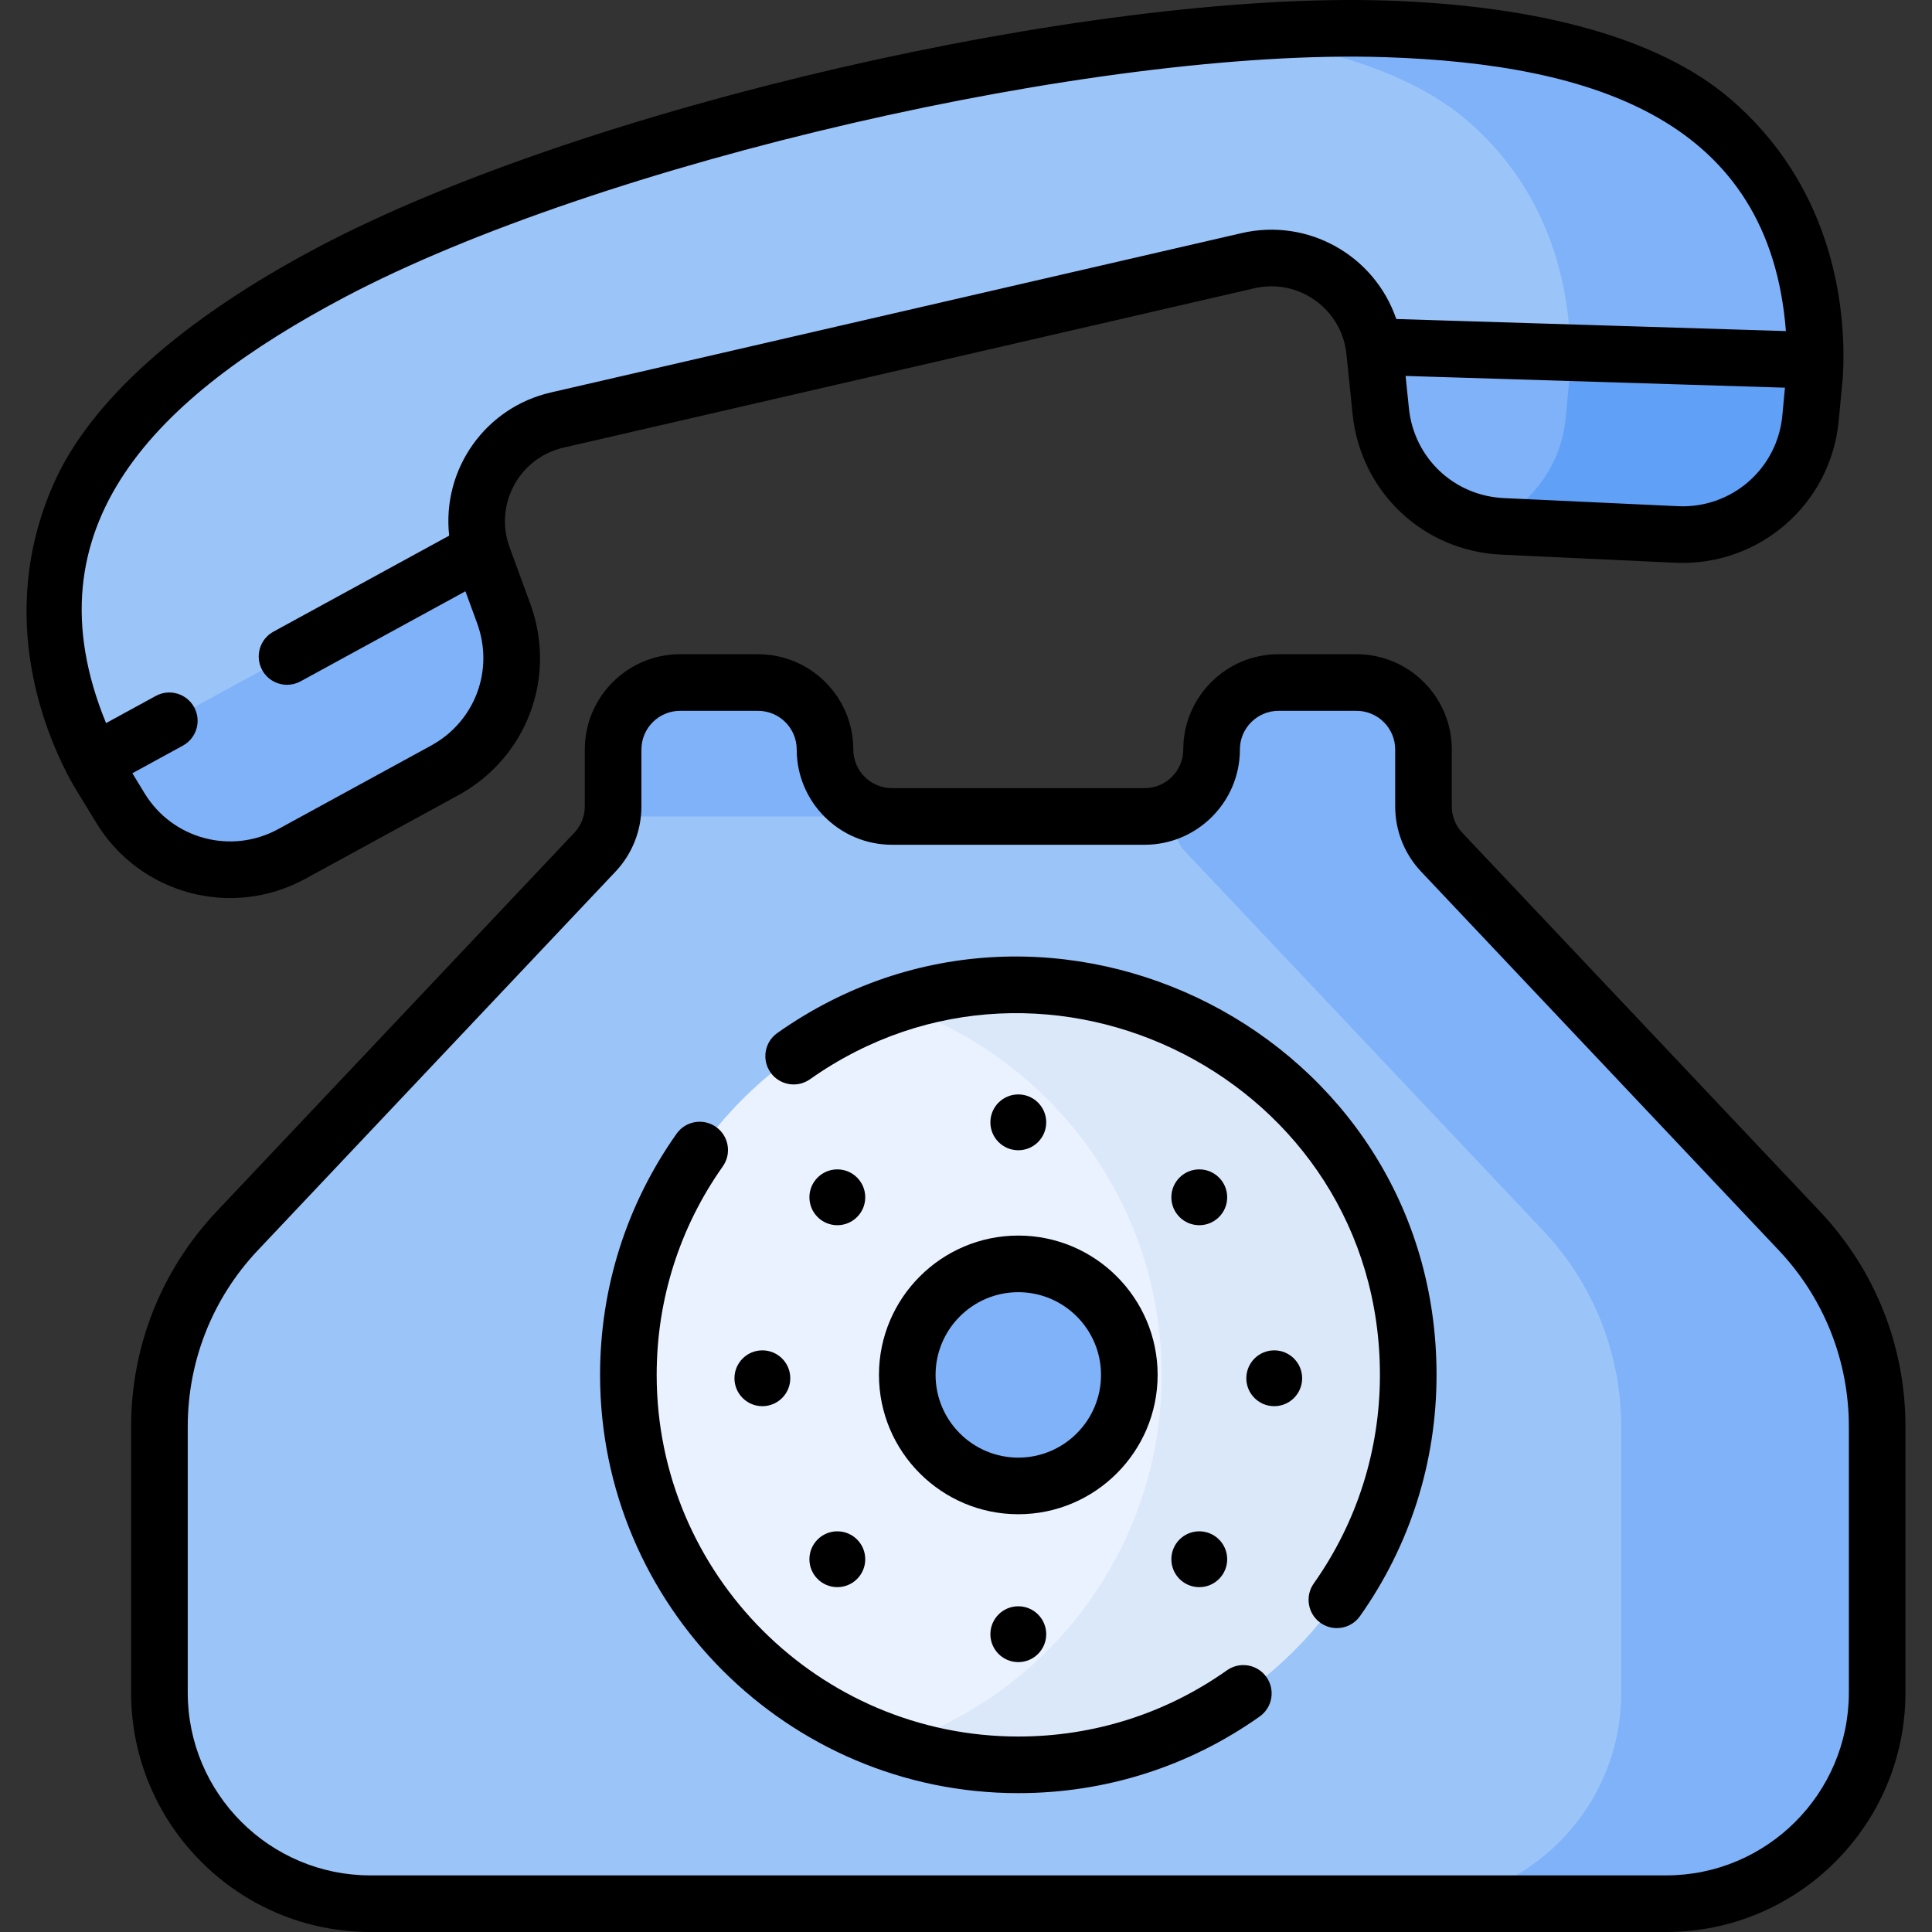
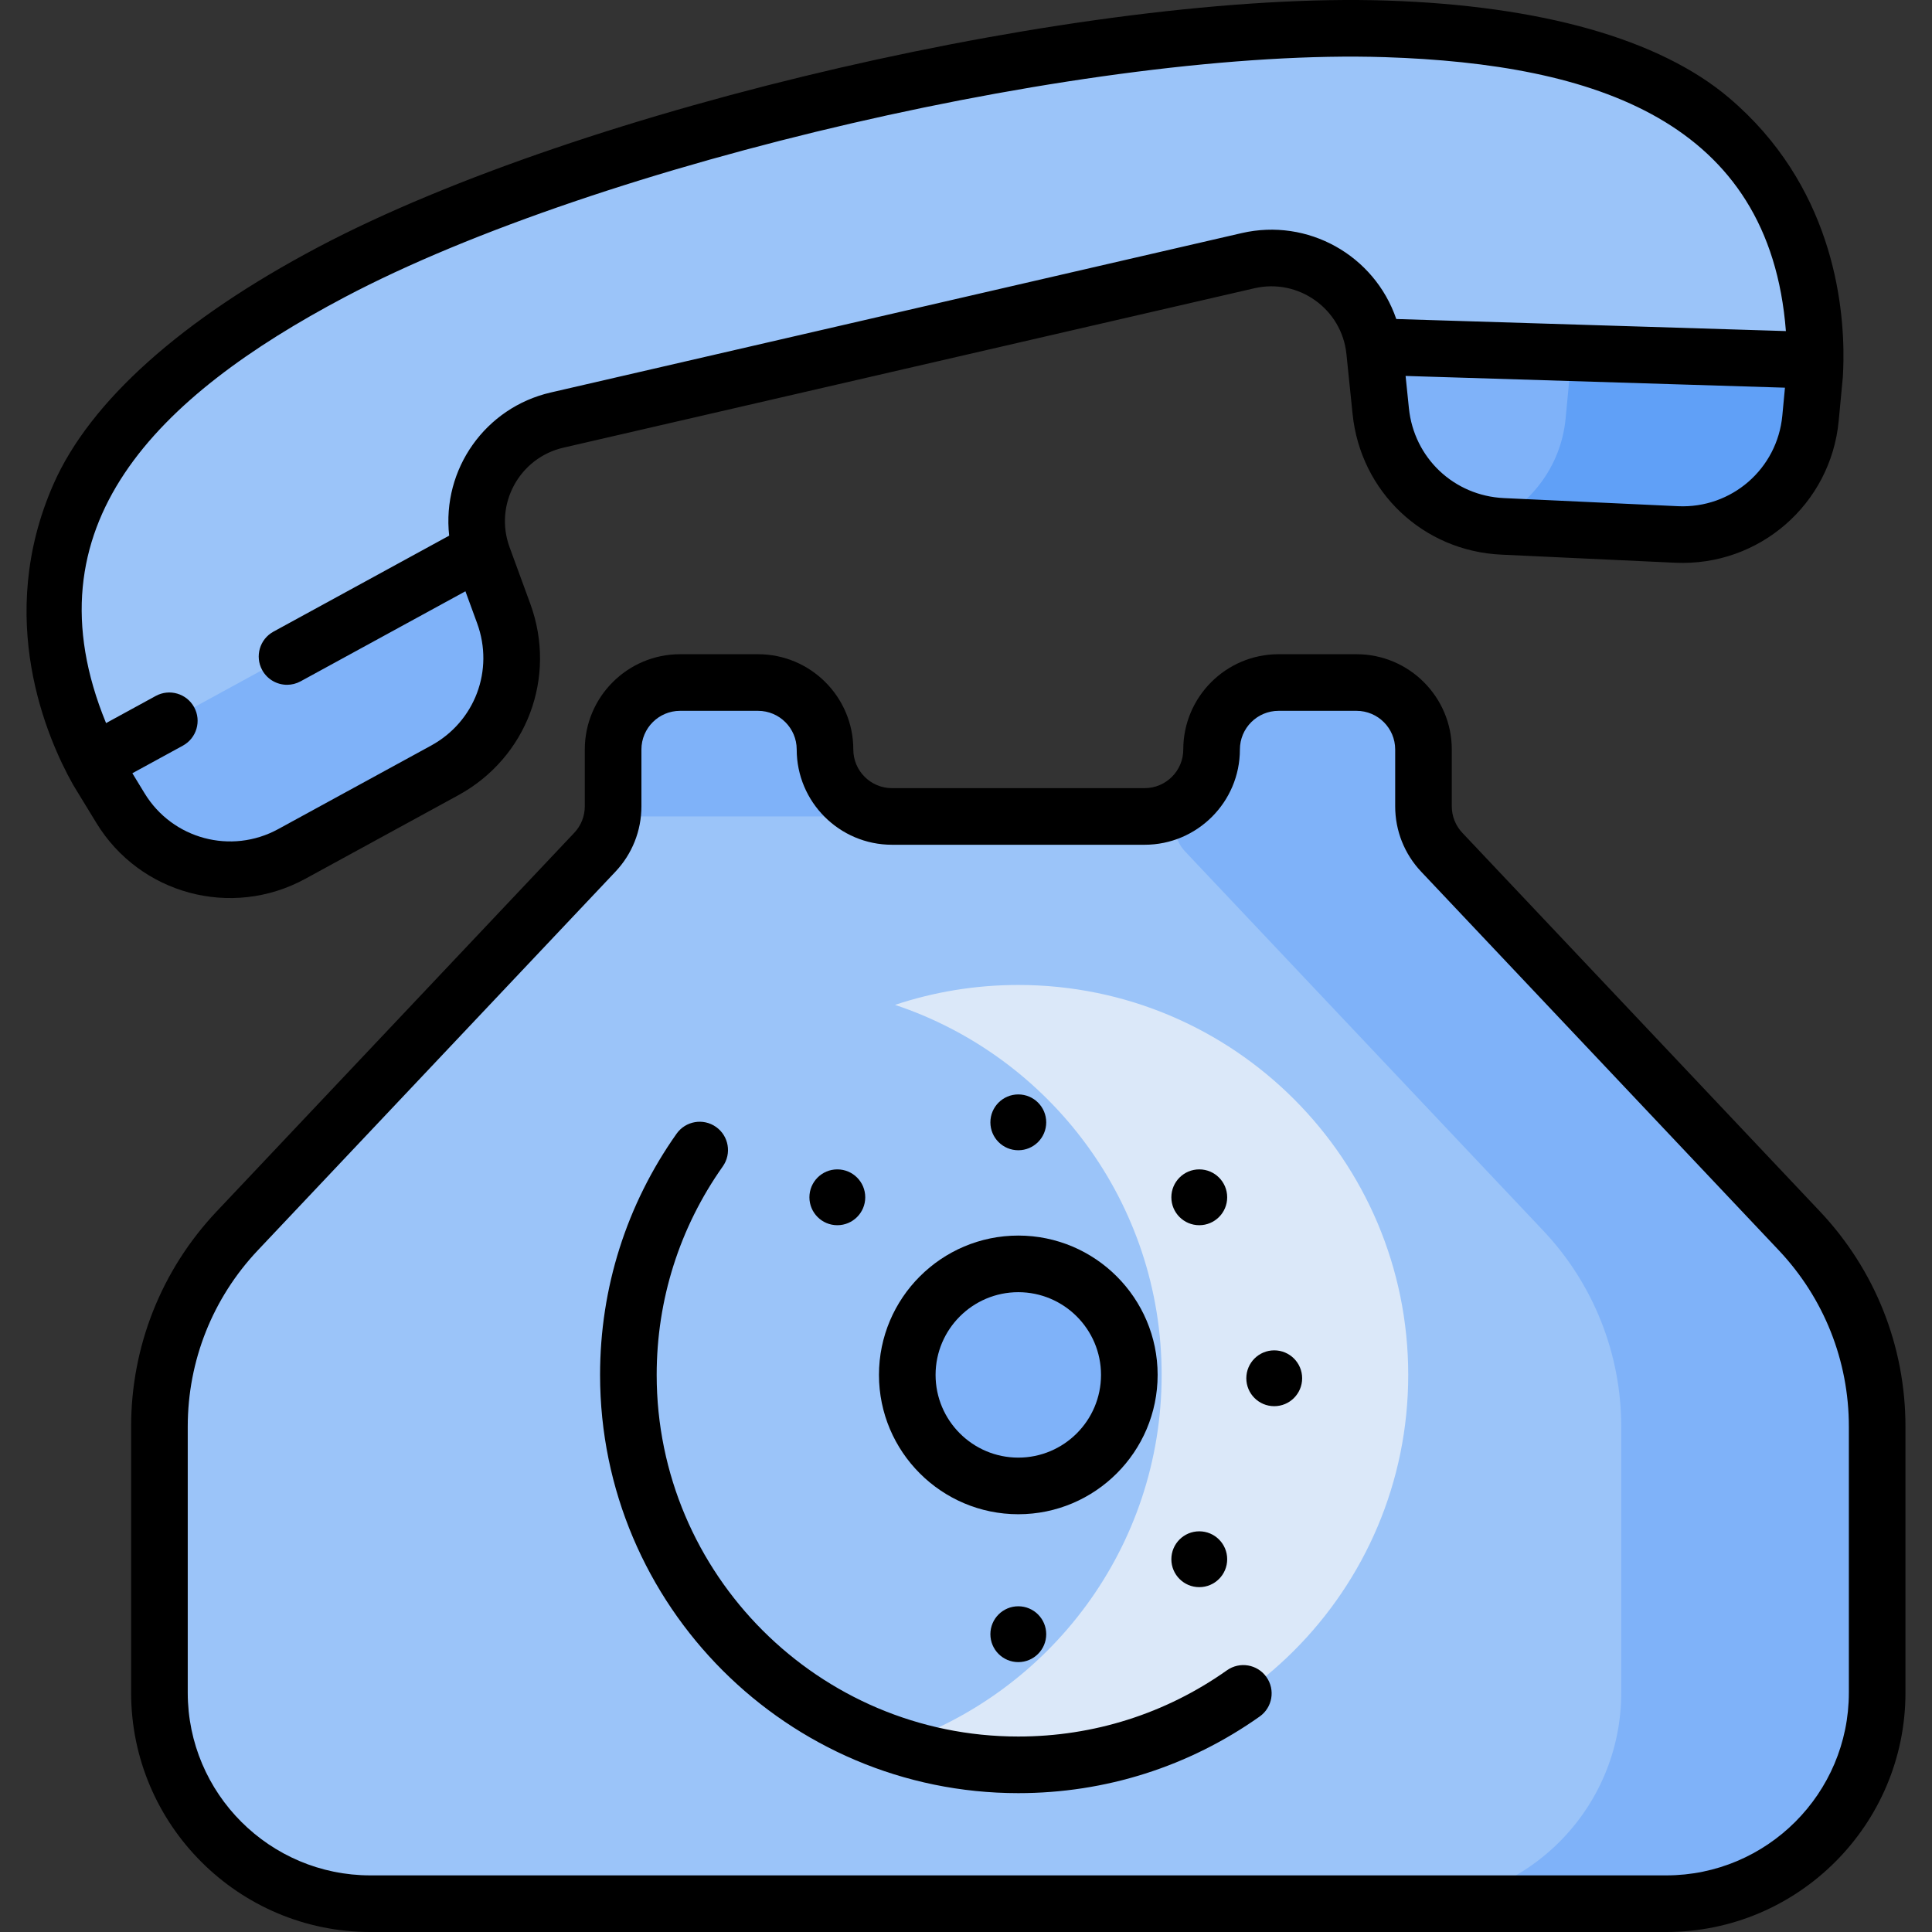
<svg xmlns="http://www.w3.org/2000/svg" id="Capa_1" height="512" viewBox="0 0 512 512" width="512">
  <rect x="0" y="0" width="512" height="512" fill="#333333" stroke="none" />
  <g>
    <g>
      <g>
        <g>
          <path d="m377.238 213.676v-15.054c0-9.8-7.945-17.745-17.745-17.745h-20.664c-9.8 0-17.745 7.945-17.745 17.745 0 9.8-7.945 17.745-17.745 17.745h-66.957c-9.8 0-17.745-7.945-17.745-17.745 0-9.8-7.945-17.745-17.745-17.745h-20.664c-9.8 0-17.745 7.945-17.745 17.745v15.054c0 4.531-1.733 8.891-4.845 12.185l-94.756 100.319c-13.248 14.026-20.629 32.588-20.629 51.882v70.524c0 30.88 25.033 55.913 55.913 55.913h343.389c30.88 0 55.913-25.033 55.913-55.913v-70.524c0-19.293-7.381-37.856-20.629-51.882l-94.756-100.319c-3.111-3.294-4.845-7.654-4.845-12.185z" fill="#9bc4f9" />
          <g fill="#7fb2f9">
            <path d="m168.558 216.367h66.957c.146 0 .288-.018.434-.022-9.598-.232-17.312-8.069-17.312-17.723 0-9.8-7.945-17.745-17.745-17.745h-20.664c-9.8 0-17.745 7.945-17.745 17.745v15.054c0 .528-.029 1.052-.075 1.574 1.918.71 3.984 1.117 6.15 1.117z" />
            <path d="m476.839 326.18-94.756-100.319c-3.111-3.294-4.845-7.654-4.845-12.185v-15.054c0-9.8-7.945-17.745-17.745-17.745h-20.664c-9.801 0-17.745 7.945-17.745 17.745 0 5.344-2.367 10.127-6.107 13.375-3.874 3.363-4.701 9.169-1.401 13.097.22.262.448.518.684.767l94.755 100.319c13.248 14.026 20.629 32.588 20.629 51.882v70.524c0 30.88-25.033 55.913-55.913 55.913h67.824c30.88 0 55.913-25.033 55.913-55.913v-70.524c-.001-19.294-7.381-37.856-20.629-51.882z" />
          </g>
          <path d="m365.913 108.96-1.633-15.895c-1.69-16.452-17.417-27.7-33.533-23.983l-183.119 42.244c-16.115 3.718-25.326 20.718-19.638 36.248l5.495 15.005c5.796 15.826-.858 33.511-15.648 41.591l-40.52 22.136c-15.948 8.712-35.928 3.365-45.391-12.15l-5.962-9.774-.117-.198c-6.251-11.139-19.13-40.402-4.787-72.906 8.982-20.355 32.081-40.816 66.802-59.168 33.849-17.891 86.703-35.413 136.317-46.859 49.635-11.45 104.838-18.856 143.109-17.602 39.254 1.286 68.984 9.559 85.976 23.923 27.135 22.939 28.374 54.896 27.634 67.642l-.018.227-1.077 11.393c-1.711 18.092-17.328 31.652-35.482 30.807l-46.123-2.148c-16.834-.784-30.563-13.767-32.285-30.533z" fill="#9bc4f9" />
          <g>
-             <path d="m453.264 31.572c-16.992-14.364-46.722-22.636-85.976-23.923-12.858-.421-27.633.139-43.461 1.498 28.717 3.174 50.802 10.805 64.548 22.425 27.135 22.939 28.374 54.896 27.634 67.642l-.018.227-1.077 11.393c-1.221 12.912-9.528 23.511-20.782 28.217 1.332.223 2.688.377 4.067.441l46.122 2.148c18.153.845 33.771-12.714 35.482-30.807l1.077-11.393.018-.227c.74-12.745-.498-44.702-27.634-67.641z" fill="#7fb2f9" />
-           </g>
+             </g>
          <g>
            <path d="m25.847 204.184.117.198 5.962 9.774c9.464 15.514 29.443 20.862 45.391 12.15l40.52-22.136c14.791-8.08 21.445-25.765 15.648-41.591l-5.496-15.005c-.203-.554-.381-1.109-.547-1.666l-102.753 56.135c.404.771.793 1.49 1.158 2.141z" fill="#7fb2f9" />
          </g>
        </g>
        <path d="m479.804 110.834 1.077-11.393.018-.227c.064-1.104.111-2.36.13-3.733l-116.905-3.618c.058.398.115.797.157 1.201l1.633 15.895c1.722 16.766 15.451 29.749 32.287 30.533l46.123 2.148c18.151.846 33.769-12.714 35.48-30.806z" fill="#7fb2f9" />
        <path d="m416.009 99.214-.018.227-1.077 11.393c-1.221 12.912-9.528 23.511-20.782 28.217.618.104 1.242.188 1.87.26.08.009.159.019.239.028.648.069 1.3.123 1.958.154l46.122 2.148c18.154.845 33.771-12.714 35.482-30.807l1.077-11.393.018-.227c.064-1.104.111-2.36.13-3.733l-64.883-2.008c.02 2.185-.042 4.12-.136 5.741z" fill="#60a0f7" />
-         <circle cx="269.86" cy="364.363" fill="#eaf2ff" r="103.336" />
        <path d="m269.86 261.026c-11.419 0-22.404 1.857-32.674 5.277 41.057 13.674 70.662 52.407 70.662 98.059s-29.605 84.385-70.662 98.059c10.27 3.42 21.255 5.277 32.674 5.277 57.071 0 103.336-46.265 103.336-103.336.001-57.07-46.265-103.336-103.336-103.336z" fill="#dbe8f9" />
        <circle cx="269.86" cy="364.363" fill="#7fb2f9" r="29.423" />
      </g>
      <g>
        <g>
          <circle cx="317.819" cy="317.296" r="7.398" />
-           <circle cx="221.901" cy="413.213" r="7.398" />
        </g>
        <g>
          <circle cx="317.819" cy="413.213" r="7.398" />
          <circle cx="221.901" cy="317.296" r="7.398" />
        </g>
        <g>
          <circle cx="337.684" cy="365.255" r="7.398" />
-           <circle cx="202.036" cy="365.255" r="7.398" />
        </g>
        <g>
          <circle cx="269.86" cy="433.079" r="7.398" />
          <circle cx="269.86" cy="297.431" r="7.398" />
        </g>
      </g>
    </g>
    <g>
      <path d="m482.292 321.028-94.756-100.319c-1.803-1.909-2.797-4.406-2.797-7.033v-15.054c0-13.921-11.326-25.247-25.247-25.247h-20.664c-13.921 0-25.247 11.326-25.247 25.247 0 5.649-4.595 10.244-10.244 10.244h-66.957c-5.649 0-10.244-4.595-10.244-10.244 0-13.921-11.326-25.247-25.247-25.247h-20.664c-13.921 0-25.247 11.326-25.247 25.247v15.054c0 2.627-.993 5.124-2.797 7.033l-94.756 100.32c-14.623 15.482-22.677 35.737-22.677 57.033v70.525c0 34.967 28.448 63.414 63.415 63.414h343.388c34.967 0 63.415-28.447 63.415-63.414v-70.525c.003-21.296-8.05-41.551-22.674-57.034zm7.674 127.558c0 26.694-21.717 48.41-48.411 48.41h-343.389c-26.695 0-48.411-21.717-48.411-48.41v-70.525c0-17.449 6.599-34.045 18.58-46.73l94.756-100.319c4.445-4.706 6.893-10.863 6.893-17.336v-15.054c0-5.649 4.595-10.244 10.244-10.244h20.664c5.649 0 10.244 4.595 10.244 10.244 0 13.921 11.326 25.247 25.247 25.247h66.957c13.921 0 25.247-11.326 25.247-25.247 0-5.649 4.595-10.244 10.244-10.244h20.664c5.649 0 10.244 4.595 10.244 10.244v15.054c0 6.473 2.448 12.63 6.893 17.336l94.756 100.318c11.981 12.686 18.58 29.282 18.58 46.731v70.525z" />
      <path d="m80.914 232.889 40.521-22.135c18.196-9.94 26.227-31.285 19.095-50.755l-5.494-15.004c-4.121-11.249 2.526-23.646 14.28-26.359l183.118-42.244c11.71-2.701 23.157 5.482 24.384 17.44l1.633 15.895c2.119 20.626 18.689 36.295 39.401 37.259l46.122 2.148c22.187 1.006 41.208-15.479 43.3-37.594l1.077-11.393c.004-.042.008-.084.011-.126l.018-.227c.004-.049.007-.097.01-.146.068-1.164.117-2.489.139-3.934 0 0 0 0 0-.001v-.001c.232-15.7-3.189-46.852-30.42-69.87-18.295-15.465-49.615-24.349-90.572-25.691-79.07-2.587-213.217 28.349-283.178 65.326-36.228 19.149-60.489 40.855-70.159 62.771-15.718 35.62-1.664 67.537 5.108 79.606.026.046.053.092.079.137l.116.197c.02.033.039.066.059.099l5.963 9.776c11.528 18.904 35.837 25.507 55.389 14.826zm391.422-122.761c-1.336 14.129-13.448 24.674-27.664 24.019l-46.123-2.148c-13.232-.615-23.819-10.627-25.173-23.805l-.88-8.566 100.538 3.111zm-434.006 100.122-3.253-5.334 13.388-7.314c3.636-1.987 4.973-6.544 2.987-10.18-1.987-3.637-6.543-4.972-10.18-2.987l-13.165 7.192c-21.499-52.302 13.483-86.574 63.261-112.885 67.273-35.558 199.126-66.093 275.674-63.595 55.794 1.829 101.933 16.934 106.239 72.59l-103.253-3.195c-5.802-16.936-23.464-26.817-40.968-22.769l-183.118 42.244c-17.321 3.994-28.849 20.301-26.908 37.936l-46.564 25.438c-3.636 1.987-4.973 6.544-2.987 10.18 1.363 2.495 3.935 3.906 6.59 3.906 1.215 0 2.448-.296 3.59-.919l43.68-23.862 3.099 8.462c4.557 12.439-.574 26.077-12.2 32.428l-40.521 22.135c-12.452 6.805-27.998 2.645-35.391-9.471z" />
      <path d="m325.16 442.643c-16.224 11.484-35.347 17.554-55.3 17.554-52.843 0-95.834-42.991-95.834-95.834 0-19.934 6.06-39.041 17.523-55.256 2.392-3.384 1.588-8.064-1.794-10.456-3.385-2.392-8.066-1.587-10.456 1.794-13.265 18.762-20.276 40.865-20.276 63.918 0 61.116 49.721 110.838 110.838 110.838 23.075 0 45.195-7.023 63.968-20.31 3.382-2.394 4.183-7.076 1.789-10.457-2.395-3.384-7.078-4.184-10.458-1.791z" />
-       <path d="m205.999 273.76c-3.385 2.39-4.19 7.071-1.801 10.456s7.071 4.19 10.455 1.801c62.722-44.29 151.042.34 151.042 78.346 0 19.938-6.062 39.049-17.531 55.267-2.392 3.383-1.59 8.063 1.793 10.456 1.316.931 2.827 1.378 4.324 1.378 2.353-.001 4.67-1.105 6.131-3.172 13.272-18.765 20.286-40.872 20.286-63.93.001-90.183-102.106-141.855-174.699-90.602z" />
      <path d="m306.785 364.363c0-20.361-16.564-36.925-36.925-36.925s-36.925 16.564-36.925 36.925 16.564 36.925 36.925 36.925 36.925-16.564 36.925-36.925zm-58.847 0c0-12.088 9.834-21.922 21.922-21.922s21.922 9.834 21.922 21.922-9.834 21.922-21.922 21.922-21.922-9.834-21.922-21.922z" />
    </g>
  </g>
</svg>